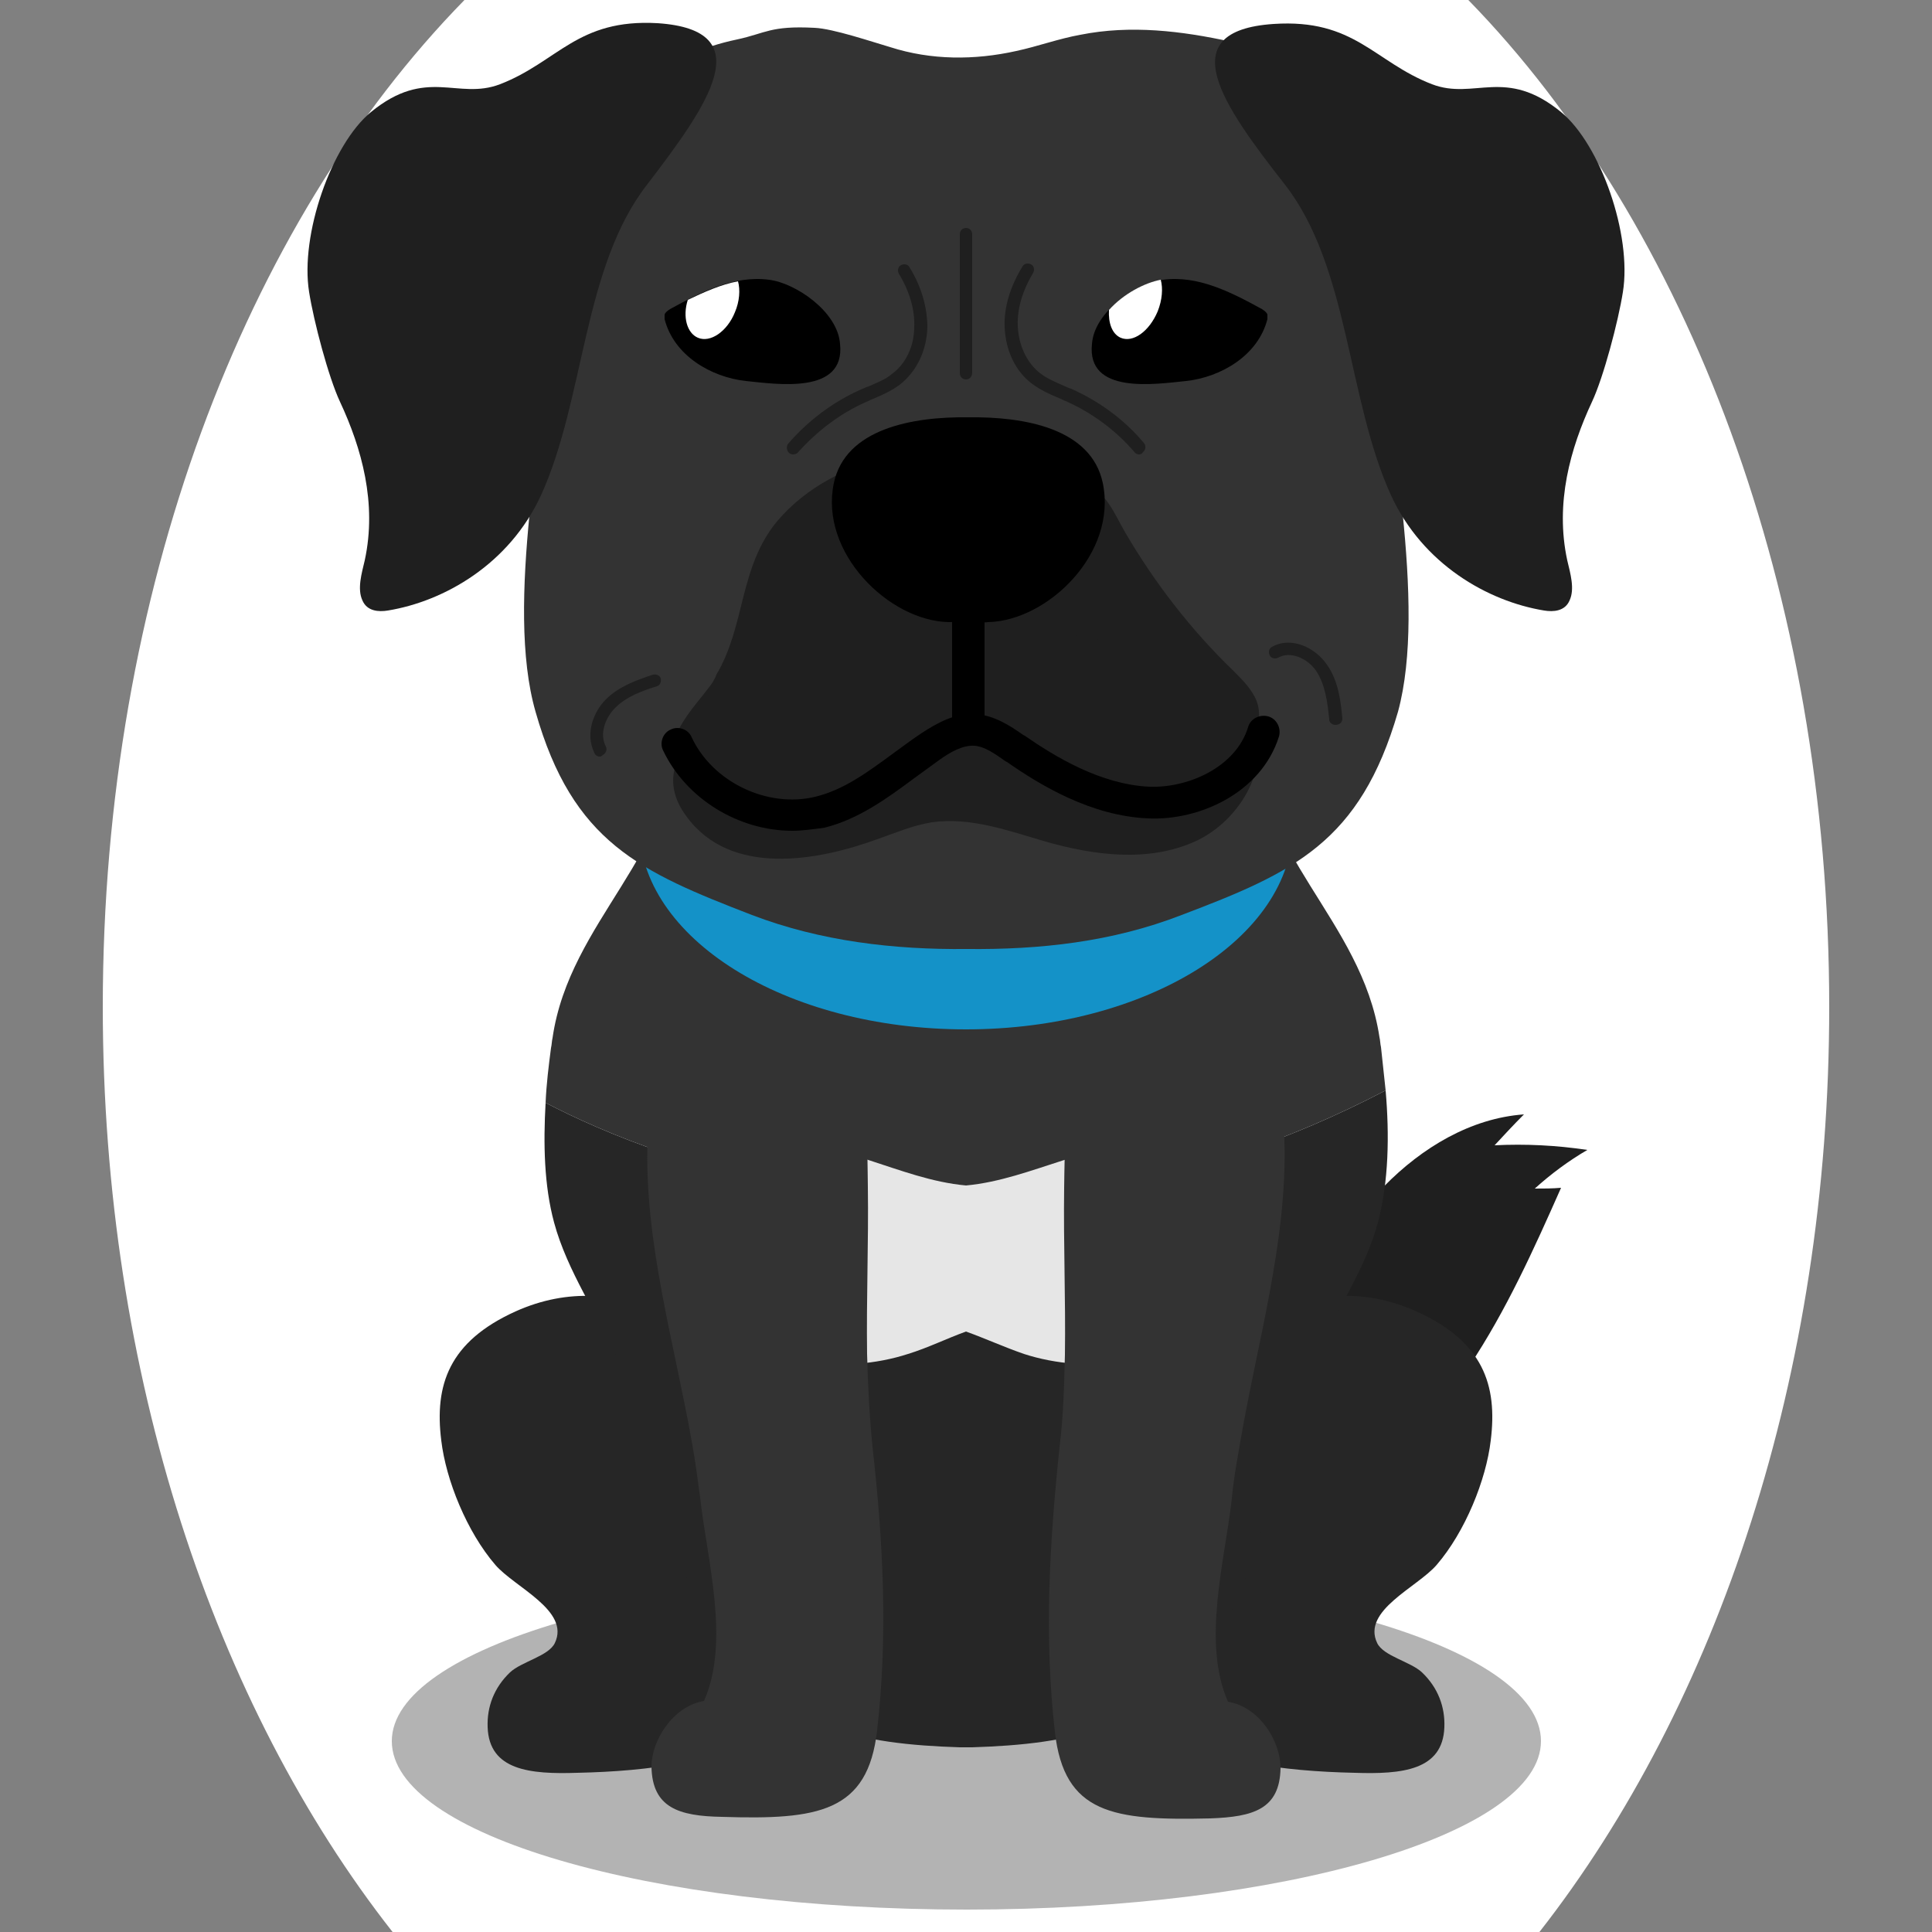
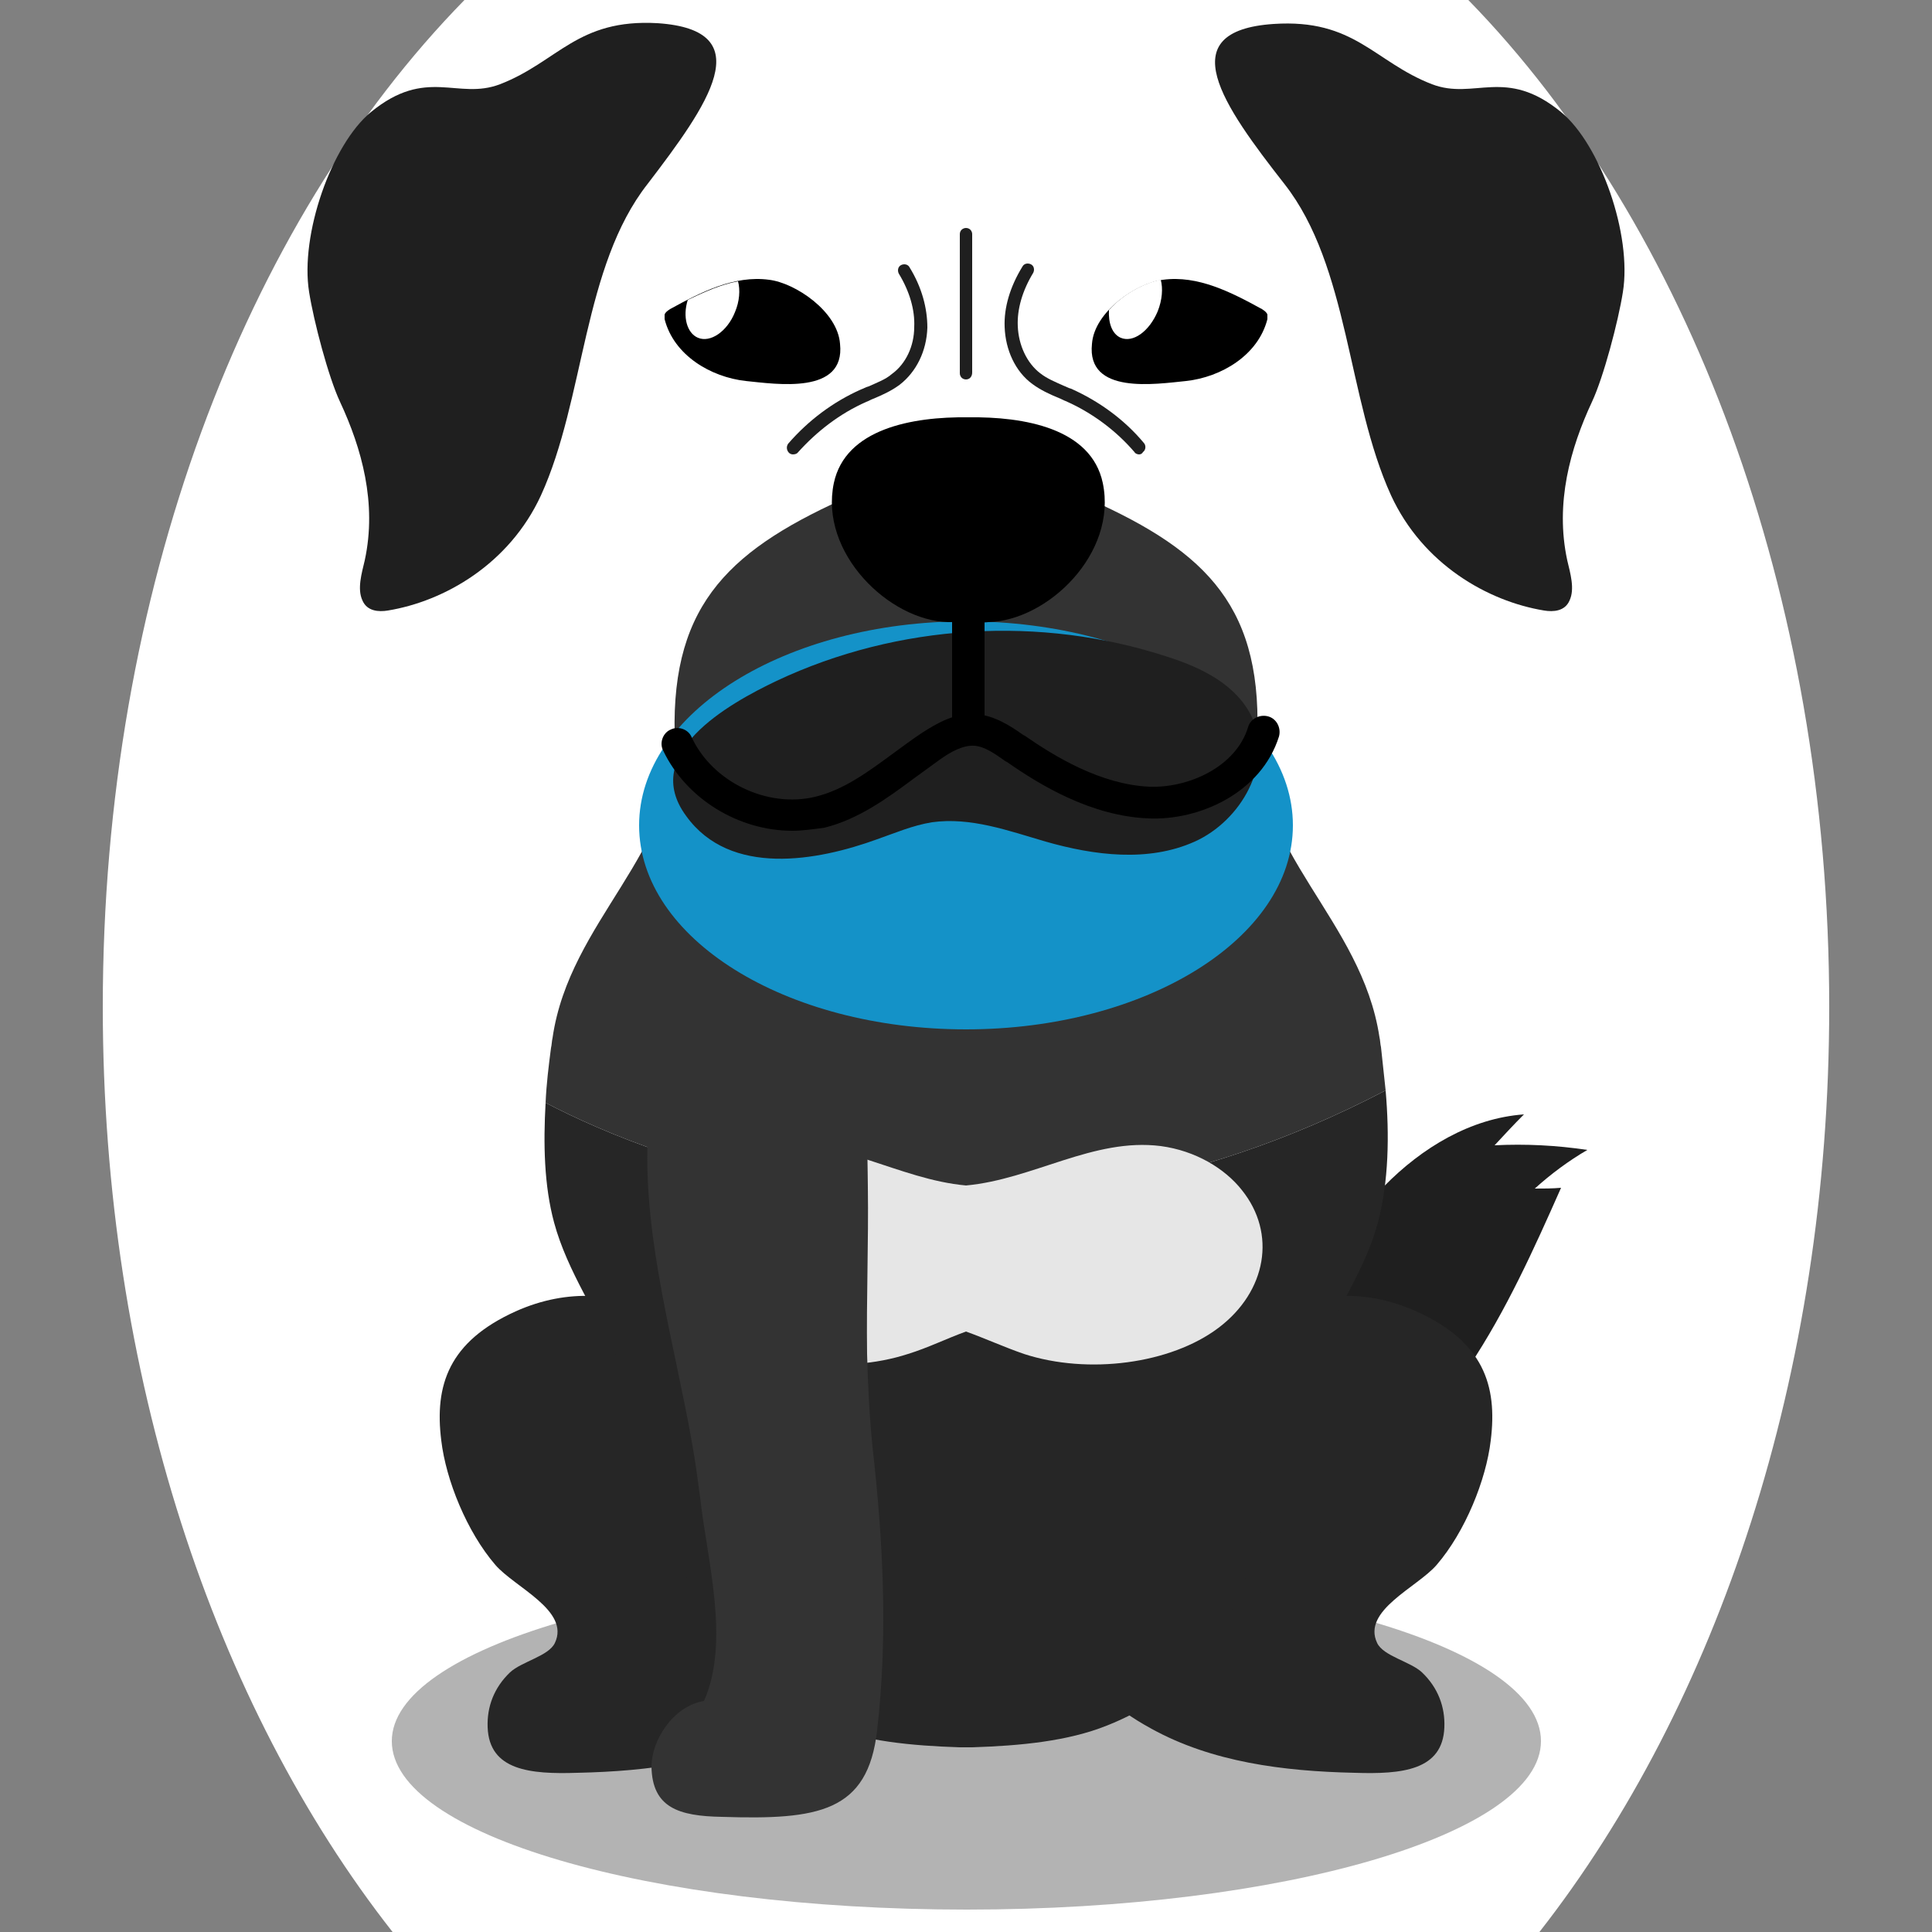
<svg xmlns="http://www.w3.org/2000/svg" version="1.1" id="Ebene_1" x="0px" y="0px" viewBox="0 0 250 250" style="enable-background:new 0 0 250 250;" xml:space="preserve">
  <rect x="0" y="0" width="250" height="250" fill="#808080" stroke="none" />
  <style type="text/css">
	.st0{fill:#1F1F1F;}
	.st1{opacity:0.3;}
	.st2{fill:#262626;}
	.st3{fill:#333333;}
	.st4{fill:#e6e6e6;}
	.st5{fill:#1492c8;}
	.st6{fill:#1F1F1F;}
	.st7{fill:#FFFFFF;}

.bgel{fill:#FFFFFF;}</style>
  <path class="bgel" d="M236.7,130.3c0,47.6-14.5,90.3-37.5,119.7H50.8c-23-29.3-37.5-72.1-37.5-119.7C13.3,76.6,31.7,29,60.1,0h129.9  C218.3,29,236.7,76.6,236.7,130.3z" />
  <g>
    <g>
      <g>
        <path class="st0" d="M178.3,189.6c-7.3,5.9-16.2,10-25.4,10.5c-15.6,0.8-4.8-13.5,2.4-18.4c11-7.6,14.8-19,23.8-28.2     c4.9-5,11.2-8.8,18.1-9.3c-1.3,1.3-2.6,2.7-3.8,4c4-0.2,8,0,12,0.6c-2.4,1.4-4.7,3.1-6.8,5c1.1,0,2.3,0,3.4-0.1     c-3.5,7.9-7.1,15.9-11.9,23.1C186.9,181.4,182.9,185.9,178.3,189.6z" />
      </g>
    </g>
    <path class="st1" d="M199.4,225.3c0,12-33.3,21.8-74.3,21.8c-41.1,0-74.4-9.7-74.4-21.8c0-12,33.3-21.8,74.4-21.8   C166.1,203.5,199.4,213.2,199.4,225.3z" />
    <g>
      <g>
        <g>
          <g>
            <g>
              <path class="st2" d="M111.1,203.3c-0.6-7.8-4.1-15.8-10.3-22.1c-8.3-8.4-20.3-17.7-34.1-11.5c-8.6,3.9-10.5,9.5-9.6,16.7        c0.6,5.1,3.3,11.8,7,16.1c2.5,2.9,9.7,5.9,7.7,10.1c-0.8,1.7-4.3,2.4-5.8,3.8c-2.1,2-3,4.5-2.9,7.1c0.2,5.6,5.5,6.1,11.6,5.9        c9.3-0.2,18.5-1.4,26.3-5.7C110.9,218.3,111.8,212.7,111.1,203.3z" />
            </g>
          </g>
        </g>
      </g>
      <g>
        <g>
          <g>
            <g>
              <path class="st2" d="M138.9,203.3c0.6-7.8,4.1-15.8,10.3-22.1c8.3-8.4,20.3-17.7,34.1-11.5c8.6,3.9,10.5,9.5,9.6,16.7        c-0.6,5.1-3.3,11.8-7,16.1c-2.5,2.9-9.7,5.9-7.7,10.1c0.8,1.7,4.3,2.4,5.8,3.8c2.1,2,3,4.5,2.9,7.1c-0.2,5.6-5.5,6.1-11.6,5.9        c-9.3-0.2-18.5-1.4-26.3-5.7C139.1,218.3,138.2,212.7,138.9,203.3z" />
            </g>
          </g>
        </g>
      </g>
    </g>
    <g>
      <path class="st3" d="M179.3,141.1c-0.2-1.9-0.4-3.8-0.6-5.6c-0.1-0.4-0.1-0.9-0.2-1.3c-2.3-15.2-16.3-23.9-15.8-39.3    c0.5-17.2-7.4-24.1-23.1-30.9c-4.6-2-9.3-3.2-13.8-3.7c0,0,0,0-0.1,0c0,0,0,0,0,0c-0.2,0-0.4,0.1-0.7,0.1c-0.2,0-0.4-0.1-0.7-0.1    c0,0,0,0,0,0c0,0,0,0-0.1,0c-4.6,0.5-9.2,1.7-13.8,3.7C94.7,70.9,86.9,77.9,87.3,95c0.4,15.4-13.6,24.1-15.8,39.3    c-0.1,0.4-0.1,0.9-0.2,1.3c-0.3,2.3-0.6,4.7-0.7,7.1C85,150.2,128.2,167.8,179.3,141.1z" />
      <path class="st2" d="M70.6,142.7c-0.3,5.3-0.2,10.7,1.1,15.5c1.7,6.3,5.7,12,8.4,18c7.8,17.9,5.8,38.8,26.7,47.1    c5,2,11.1,2.6,17.4,2.8c0,0,0,0,0.1,0h0c0.2,0,0.4,0,0.7,0c0.2,0,0.4,0,0.7,0h0c0,0,0,0,0.1,0c6.3-0.2,12.4-0.8,17.4-2.8    c21-8.3,18.9-29.2,26.7-47.1c2.6-6,6.7-11.7,8.4-18c1.4-5.3,1.5-11.3,1-17.1C128.2,167.8,85,150.2,70.6,142.7z" />
    </g>
    <path class="st4" d="M160.7,154c-2.2-2.8-6-5.1-10.5-5.7c-8.7-1.1-16.5,4.3-25.2,5.1c-8.8-0.8-16.5-6.3-25.2-5.1   c-4.5,0.6-8.2,2.9-10.5,5.7c-4.5,5.6-3.2,13.1,3,17.8c6.2,4.7,16.9,6.1,25.2,3.4c2.6-0.8,5-2,7.5-2.9c2.5,0.9,4.9,2,7.5,2.9   c8.3,2.7,19,1.3,25.2-3.4C163.9,167.1,165.2,159.6,160.7,154z" />
    <path class="st5" d="M167.3,106.8c0,14.6-19,26.4-42.3,26.4c-23.4,0-42.3-11.8-42.3-26.4c0-14.6,19-26.4,42.3-26.4   C148.4,80.4,167.3,92.2,167.3,106.8z" />
    <g>
-       <path class="st3" d="M158.9,220.2c-3.4-7.7-0.4-18.3,0.5-26.3c0.2-2.3,0.6-4.5,1-6.8c2.2-13.1,6.2-26.4,5.8-39.5    c-0.3-9.3-15.5-19.9-24.9-10.2c-3.8,4-3.5,11.6-3.6,16.3c-0.1,7.2,0.2,14.4,0.1,21.6c-0.1,4-0.2,8-0.7,12    c-1.3,12.4-2,24.5-0.6,36.8c1.2,10.6,7.5,11.5,20.1,11.2c5.6-0.2,9-1.2,9.1-6.5C165.7,225.3,163,220.9,158.9,220.2z" />
-       <path class="st3" d="M112.9,187.2c-0.4-4-0.6-8-0.7-12c-0.1-7.2,0.2-14.4,0.1-21.6c-0.1-4.7,0.3-12.4-3.6-16.3    c-9.4-9.7-24.6,0.9-24.9,10.2c-0.5,13.1,3.5,26.4,5.8,39.5c0.4,2.3,0.7,4.5,1,6.8c0.9,8.1,3.9,18.6,0.5,26.3    c-4.1,0.7-6.8,5.2-6.8,8.5c0.1,5.3,3.5,6.4,9.1,6.5c12.5,0.4,18.9-0.6,20.1-11.2C114.9,211.7,114.3,199.6,112.9,187.2z" />
+       <path class="st3" d="M112.9,187.2c-0.4-4-0.6-8-0.7-12c-0.1-7.2,0.2-14.4,0.1-21.6c-0.1-4.7,0.3-12.4-3.6-16.3    c-9.4-9.7-24.6,0.9-24.9,10.2c-0.5,13.1,3.5,26.4,5.8,39.5c0.4,2.3,0.7,4.5,1,6.8c0.9,8.1,3.9,18.6,0.5,26.3    c-4.1,0.7-6.8,5.2-6.8,8.5c0.1,5.3,3.5,6.4,9.1,6.5c12.5,0.4,18.9-0.6,20.1-11.2C114.9,211.7,114.3,199.6,112.9,187.2" />
    </g>
    <g>
-       <path class="st3" d="M178.4,40.1c-0.7-9.2,0.1-19.8-5-27.7c-3.1-4.8-9.3-6-14.1-7c-6.4-1.4-13-2.2-19.5-0.9    c-2.8,0.5-5.5,1.5-8.3,2.1c-5.4,1.2-11,1.2-16.3-0.5c-2.4-0.7-7.4-2.4-9.8-2.5c-5.7-0.3-6.3,0.7-10,1.5c-4.8,1-7.4,2.6-11.9,4.2    c-3.3,1.2-5.8,2-8,5.5c-4.6,7.1-3.2,17.1-3.9,25.4c-1.1,14.5-6.3,38-2.3,51.9c4.8,16.9,13.5,20.7,28,26.3    c8.9,3.4,18.4,4.5,27.8,4.4c9.4,0.1,18.8-0.9,27.8-4.4c14.5-5.5,23.1-9.4,28-26.3C184.7,78.1,179.5,54.7,178.4,40.1z" />
      <g>
        <path class="st0" d="M64.7,10.9c-5.5,2.1-9.5-2.3-16.7,3.6c-5.1,4.2-9.2,15.9-8,23.3c0.6,3.8,2.5,11,4,14.2     c2.8,6,4.8,13.1,3.2,20.5c-0.4,1.7-1,3.7-0.3,5.2c0.6,1.4,2.1,1.5,3.3,1.3c7.3-1.2,15.7-6,19.8-14.9c5.7-12.5,5.4-29.6,13.8-40.3     C91.6,13.6,98.5,3.9,85.1,3C74.7,2.4,72.2,8,64.7,10.9z" />
        <path class="st0" d="M185.3,10.9c5.5,2.1,9.5-2.3,16.7,3.6c5.1,4.2,9.2,15.9,8,23.3c-0.6,3.8-2.5,11-4,14.2     c-2.8,6-4.8,13.1-3.2,20.5c0.4,1.7,1,3.7,0.3,5.2c-0.6,1.4-2.1,1.5-3.3,1.3c-7.3-1.2-15.7-6-19.8-14.9     c-5.7-12.5-5.4-29.6-13.8-40.3c-7.9-10.1-14.8-19.8-1.4-20.7C175.3,2.4,177.8,8,185.3,10.9z" />
      </g>
-       <path class="st6" d="M91.7,89c-2.3,3-5.2,5.9-4.6,9.5c0.4,2.2,2.1,3.9,4.1,4.8c2,0.9,4.2,1.1,6.4,1.1c8.3,0,16.6-2.9,23.3-8    c0.8-0.6,1.6-1.3,2.5-1.6c3.1-1.1,6.2,1.5,8.9,3.5c3.9,3,8.7,5,13.6,5.3c4.9,0.3,10-1.3,13.7-4.6c2.3-2.1,4.1-5.3,3-8.3    c-0.6-1.5-1.8-2.7-3-3.9c-5.5-5.3-10.2-11.4-14-17.9c-1.6-2.8-2.2-4.7-5.1-6.5c-2.4-1.5-5-2.5-7.8-3.2    c-10.7-2.7-24.6-0.6-32.1,8.2c-5,6-4.1,13.5-7.9,19.9C92.5,87.9,92.1,88.5,91.7,89z" />
      <path class="st6" d="M113.5,108.6c2.3-0.8,4.6-1.8,7.1-2.2c5-0.7,9.9,1.1,14.7,2.5c6.3,1.8,13.3,2.7,19.3,0    c6-2.7,10.2-10.1,7.4-16.1c-2-4.2-6.5-6.4-10.9-7.8c-16.4-5.4-34.9-4.3-50.6,3.1c-6.3,3-17.7,9.4-11.7,17.5    C94.5,113.5,105.8,111.4,113.5,108.6z" />
      <g>
        <path d="M150.5,36.2c4.5-0.6,8.8,1.6,12.8,3.8c0.3,0.2,0.6,0.4,0.7,0.7c0,0.2,0,0.4,0,0.6c-1.2,4.7-6,7.5-10.5,8     c-4,0.4-12.9,1.8-12.2-4.8C141.6,40.3,147.1,36.6,150.5,36.2z" />
        <path class="st7" d="M149.8,40.3c0.6-1.5,0.7-3,0.4-4.1c-2.1,0.4-4.8,1.8-6.7,3.9c-0.1,1.7,0.4,3.1,1.5,3.6     C146.6,44.4,148.7,42.9,149.8,40.3z" />
        <path d="M99.5,36.2c-4.5-0.6-8.8,1.6-12.8,3.8c-0.3,0.2-0.6,0.4-0.7,0.7c0,0.2,0,0.4,0,0.6c1.2,4.7,6,7.5,10.5,8     c4,0.4,12.9,1.8,12.2-4.8C108.4,40.3,102.9,36.6,99.5,36.2z" />
        <path class="st7" d="M90.3,43.7c1.6,0.7,3.8-0.8,4.8-3.3c0.6-1.4,0.7-2.9,0.4-4c-2.2,0.4-4.4,1.4-6.5,2.4     C88.3,41,88.9,43.1,90.3,43.7z" />
      </g>
      <g>
        <path class="st6" d="M102.6,58.8c-0.2,0-0.4-0.1-0.5-0.2c-0.3-0.3-0.4-0.8-0.1-1.2c2.6-3,5.8-5.4,9.4-7c0.3-0.1,0.6-0.3,1-0.4     c1.1-0.5,2.2-0.9,3-1.6c1.8-1.3,2.9-3.6,2.9-6.1c0.1-2.2-0.6-4.6-2-6.9c-0.2-0.4-0.1-0.9,0.3-1.1c0.4-0.2,0.9-0.1,1.1,0.3     c1.6,2.6,2.3,5.3,2.3,7.8c-0.1,3-1.4,5.7-3.6,7.4c-1.1,0.8-2.2,1.3-3.4,1.8c-0.3,0.1-0.6,0.3-0.9,0.4c-3.4,1.5-6.4,3.8-8.9,6.6     C103.1,58.7,102.9,58.8,102.6,58.8z" />
        <path class="st6" d="M147.4,58.8c-0.2,0-0.5-0.1-0.6-0.3c-2.4-2.8-5.5-5.1-8.9-6.6c-0.3-0.1-0.6-0.3-0.9-0.4     c-1.2-0.5-2.3-1-3.4-1.8c-2.2-1.6-3.5-4.4-3.6-7.4c-0.1-2.5,0.7-5.2,2.3-7.8c0.2-0.4,0.7-0.5,1.1-0.3c0.4,0.2,0.5,0.7,0.3,1.1     c-1.4,2.3-2.1,4.7-2,6.9c0.1,2.5,1.2,4.8,2.9,6.1c0.9,0.7,1.9,1.1,3,1.6c0.3,0.1,0.6,0.3,1,0.4c3.6,1.6,6.9,4,9.4,7     c0.3,0.3,0.3,0.9-0.1,1.2C147.8,58.7,147.6,58.8,147.4,58.8z" />
        <path class="st6" d="M125,49.1c-0.5,0-0.8-0.4-0.8-0.8V30.3c0-0.5,0.4-0.8,0.8-0.8c0.5,0,0.8,0.4,0.8,0.8v17.9     C125.8,48.7,125.5,49.1,125,49.1z" />
      </g>
      <g>
        <g>
          <path d="M142.7,62.5c-1.5-7.1-10.2-8.6-17.4-8.5c-7.3-0.1-15.9,1.5-17.4,8.5c-1.9,9,7.1,17.8,14.8,18c0.9,0,1.7,0,2.6-0.1      c0.9,0.1,1.7,0.2,2.6,0.1C135.6,80.3,144.6,71.6,142.7,62.5z" />
          <path d="M102.5,107.5c-6.9,0-13.7-4.1-16.7-10.4c-0.5-1,0-2.3,1-2.7c1-0.5,2.3,0,2.7,1c2.7,5.8,9.8,9.2,16,7.7      c3.7-0.9,6.8-3.2,10.2-5.7c1.1-0.8,2.3-1.7,3.5-2.5c2-1.3,4.4-2.7,7.1-2.5c2.4,0.2,4.4,1.5,6.1,2.7l0.2,0.1      c3.9,2.7,9.8,6.3,16.1,6.6c5,0.2,11.2-2.5,12.8-7.7c0.3-1.1,1.5-1.7,2.6-1.4c1.1,0.3,1.7,1.5,1.4,2.6      c-2.3,7.3-10.3,10.9-16.9,10.6c-7.4-0.3-14-4.3-18.3-7.3l-0.2-0.1c-1.4-1-2.7-1.9-4-2c-1.5-0.1-3.1,0.8-4.5,1.8      c-1.1,0.8-2.2,1.6-3.3,2.4c-3.5,2.6-7.2,5.3-11.6,6.4C105.2,107.3,103.9,107.5,102.5,107.5z" />
          <path d="M125.3,96.4c-1.1,0-2.1-0.9-2.1-2.1v-16c0-1.1,0.9-2.1,2.1-2.1c1.1,0,2.1,0.9,2.1,2.1v16      C127.4,95.5,126.4,96.4,125.3,96.4z" />
        </g>
-         <path class="st6" d="M77.6,97.9c-0.3,0-0.6-0.2-0.7-0.5c-1.2-2.5-0.1-5.3,1.5-6.9c1.7-1.7,4-2.5,6.1-3.2c0.4-0.1,0.9,0.1,1,0.5     c0.1,0.4-0.1,0.9-0.5,1c-1.9,0.6-3.9,1.3-5.4,2.8c-1.2,1.2-2.1,3.3-1.2,5c0.2,0.4,0,0.9-0.4,1.1C77.8,97.9,77.7,97.9,77.6,97.9z" />
-         <path class="st6" d="M172.8,93.8c-0.4,0-0.8-0.3-0.8-0.7c-0.2-2.1-0.5-4.5-1.7-6.3c-1.1-1.6-3.3-2.6-4.9-1.7     c-0.4,0.2-0.9,0.1-1.1-0.3c-0.2-0.4-0.1-0.9,0.3-1.1c2.5-1.4,5.6,0.1,7.1,2.3c1.5,2.1,1.8,4.8,2,7     C173.7,93.4,173.4,93.8,172.8,93.8C172.9,93.8,172.9,93.8,172.8,93.8z" />
      </g>
    </g>
  </g>
</svg>